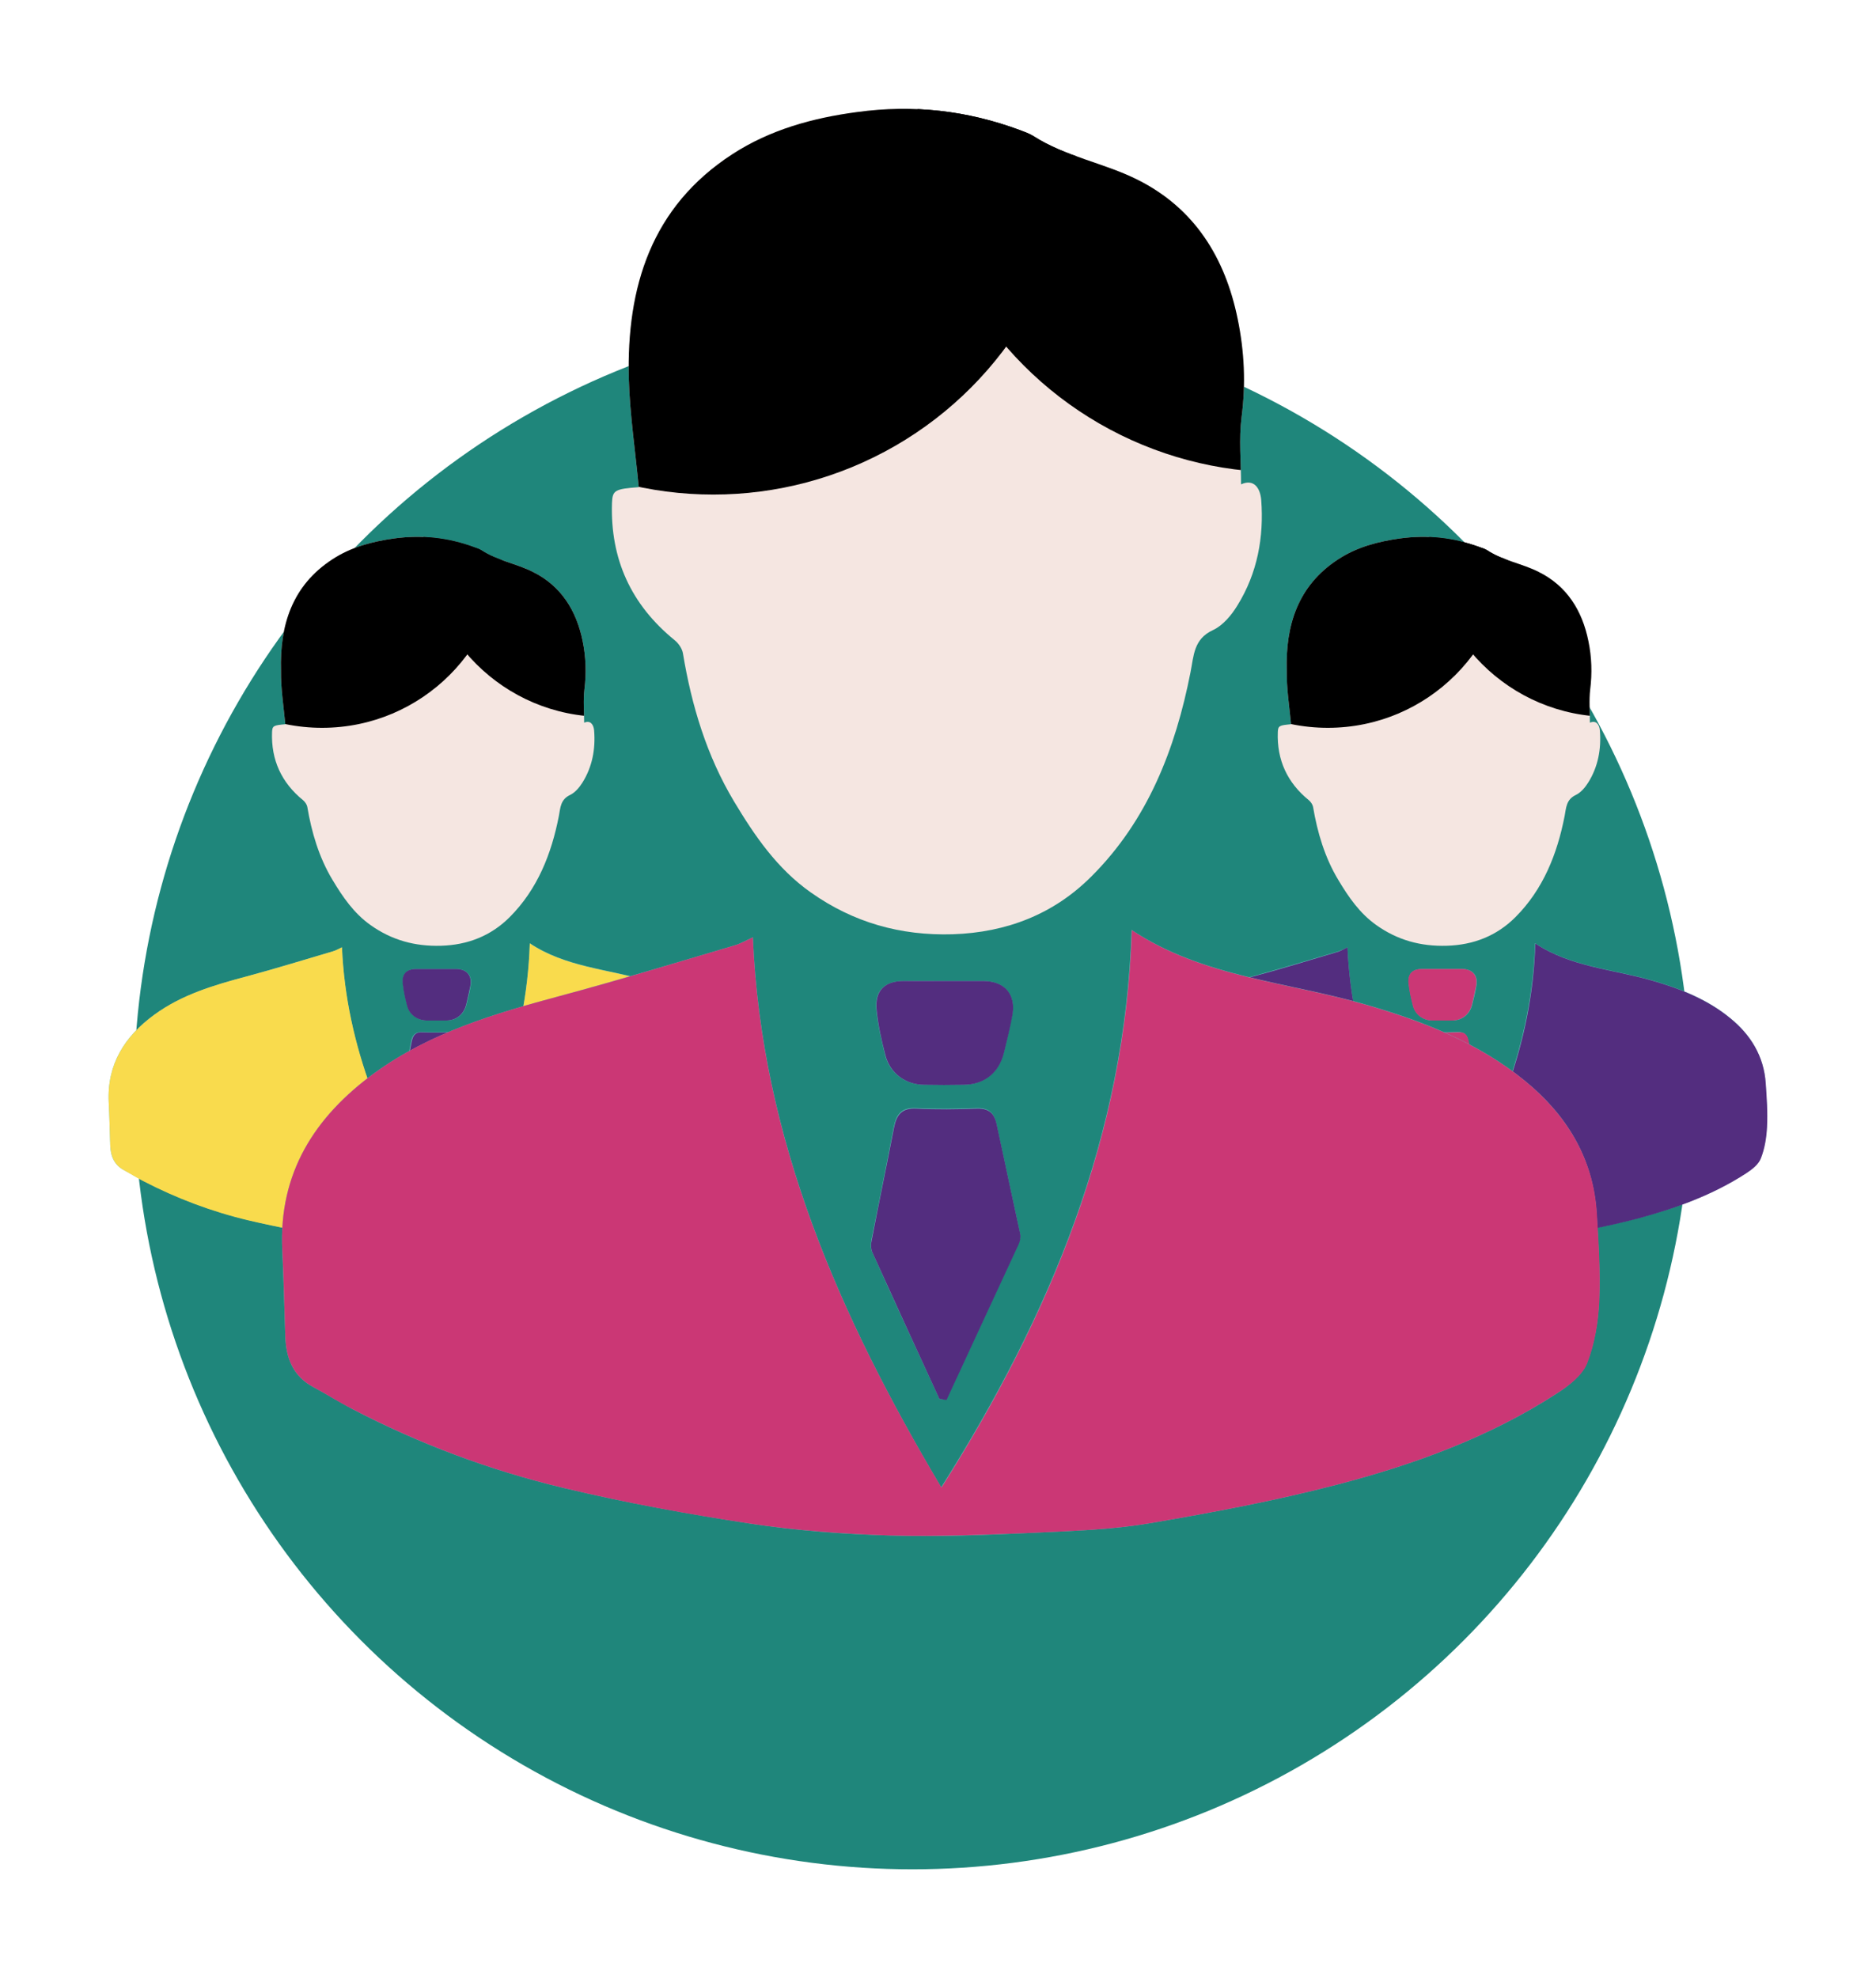
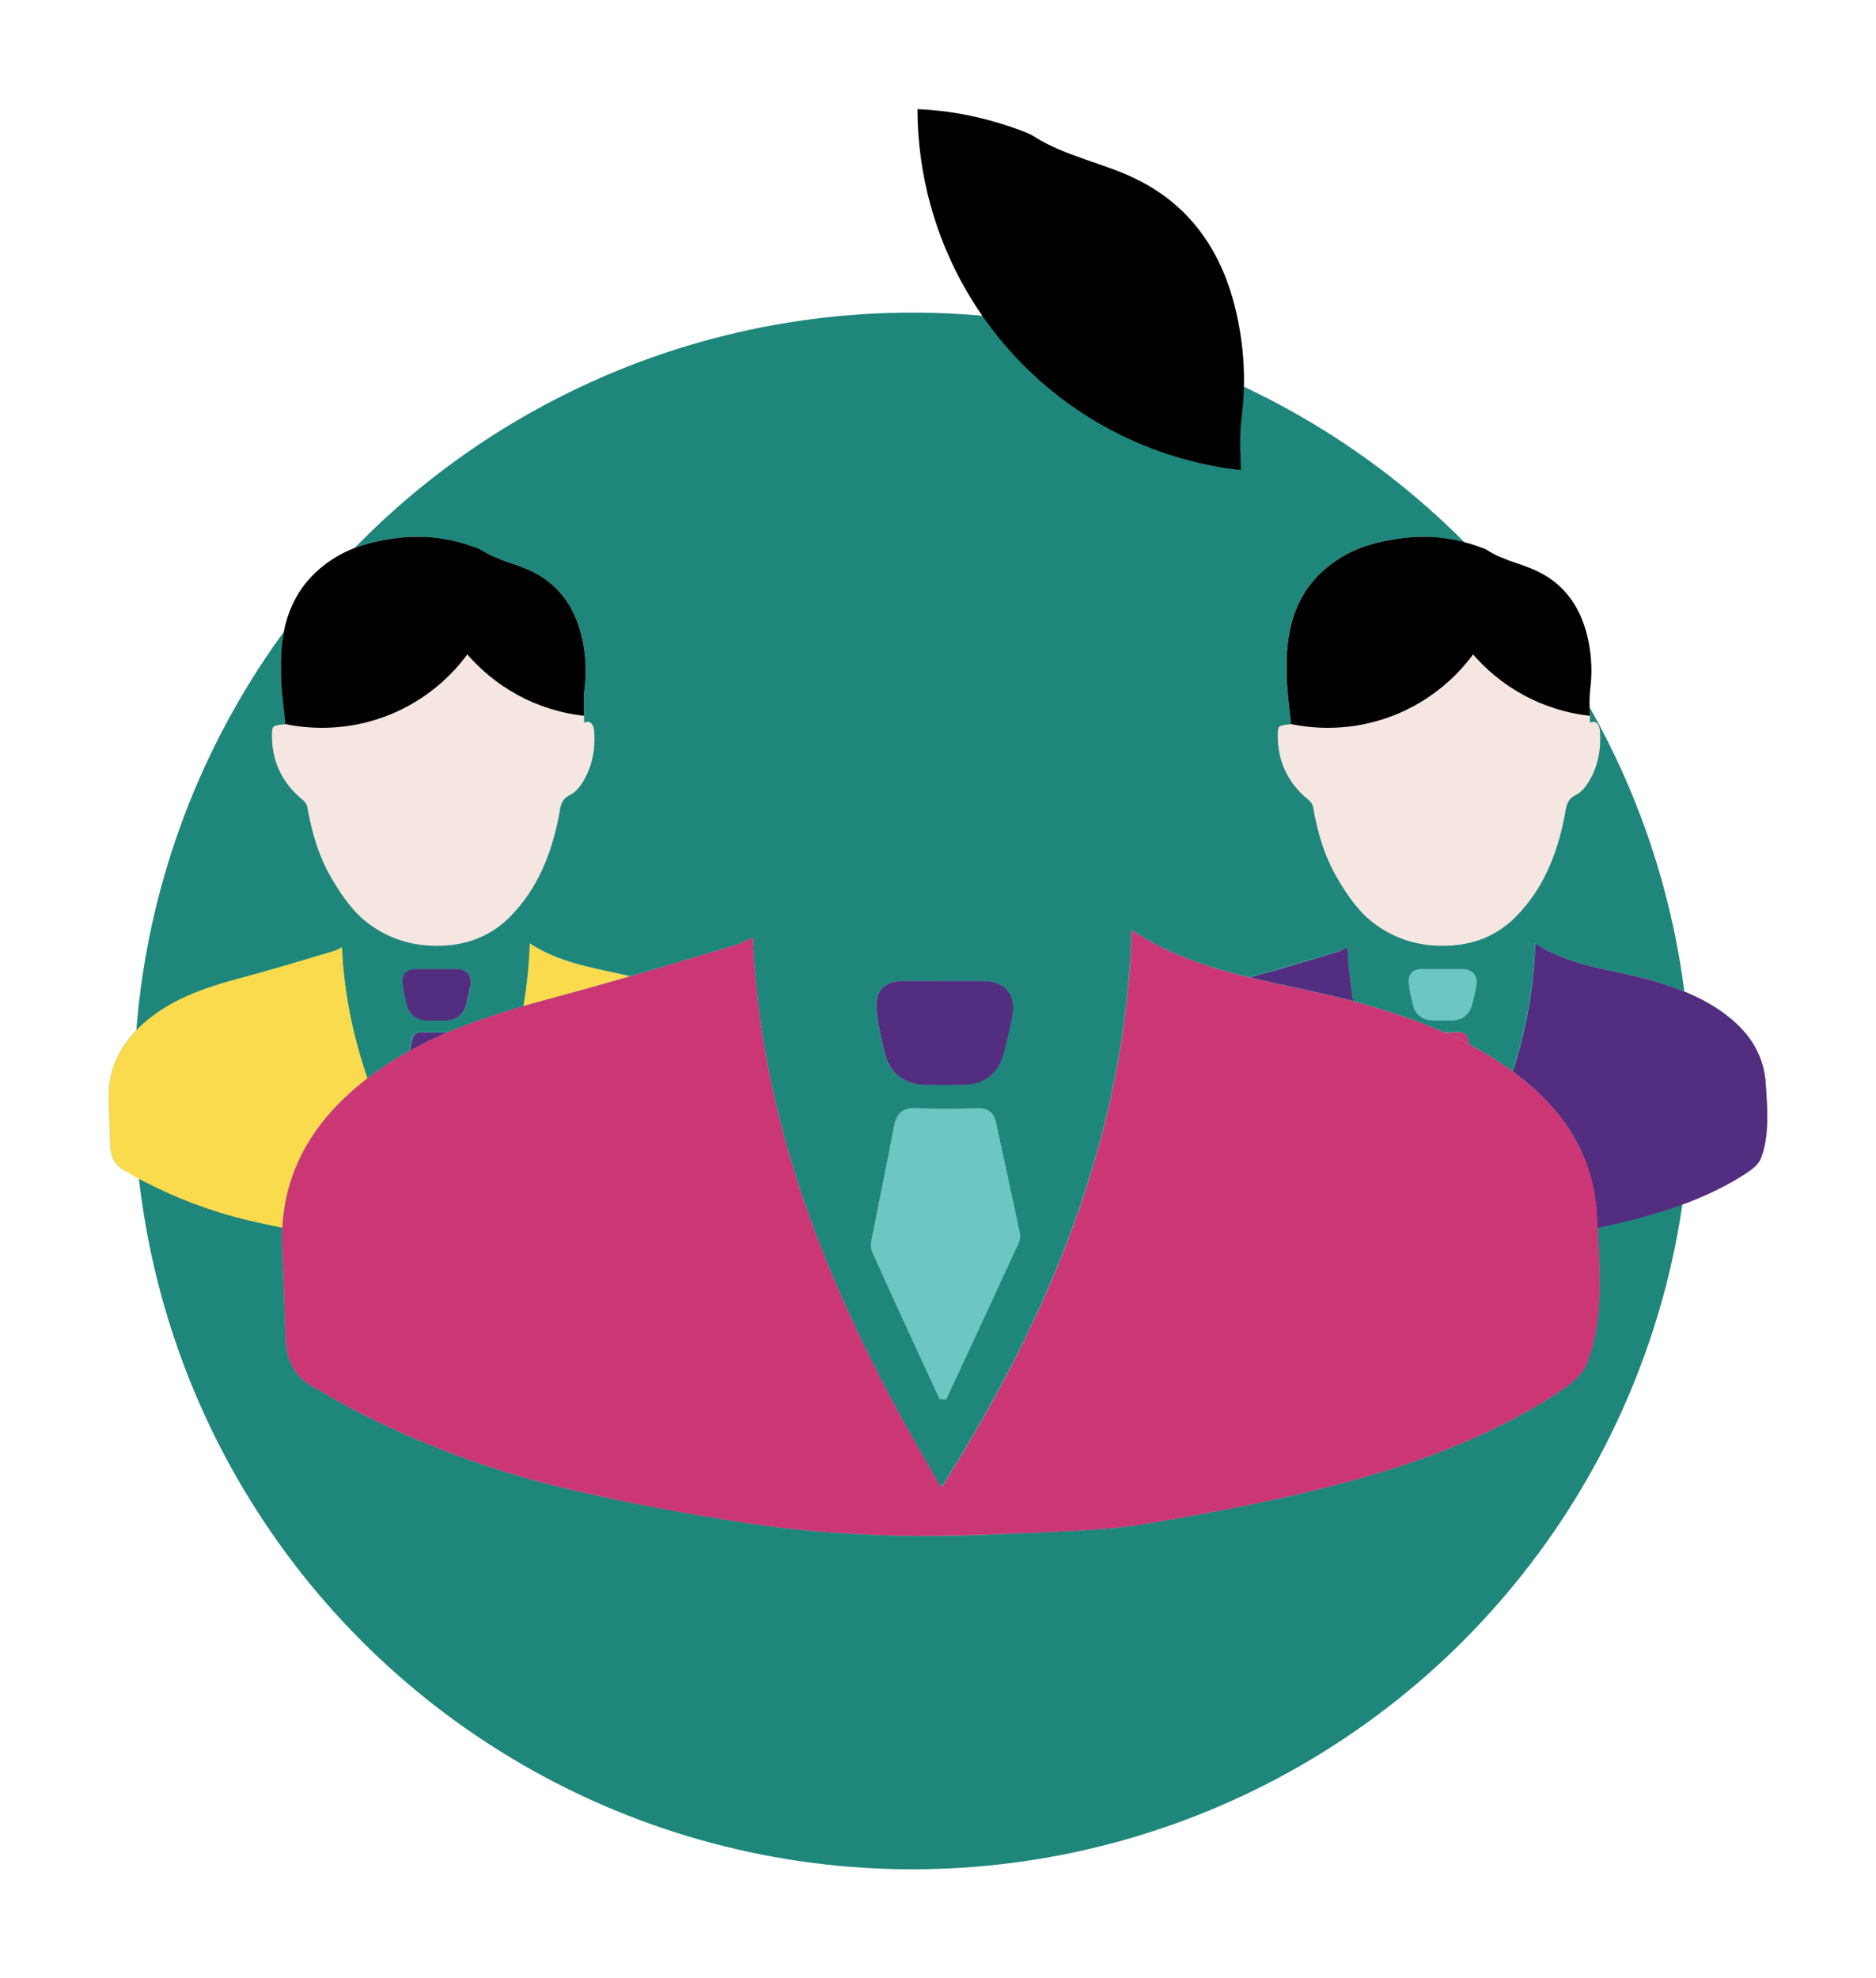
<svg xmlns="http://www.w3.org/2000/svg" xmlns:xlink="http://www.w3.org/1999/xlink" version="1.1" id="Layer_1" x="0px" y="0px" width="73.51px" height="77.5px" viewBox="0 0 73.51 77.5" style="enable-background:new 0 0 73.51 77.5;" xml:space="preserve">
  <style type="text/css">

	.st0{fill:#1F867B;}
	.st1{fill:#532D7F;}
	.st2{fill:#F5E6E1;}
	.st3{fill:#F9DB4D;}
	.st4{clip-path:url(#SVGID_2_);}
	.st5{clip-path:url(#SVGID_4_);}
	.st6{clip-path:url(#SVGID_6_);}
	.st7{fill:#CB3775;}
	.st8{fill:#6CC6C2;}

</style>
  <g>
    <g id="Ellipse_1">
      <g>
        <circle class="st0" cx="35.75" cy="42.75" r="30.5" />
      </g>
    </g>
    <g>
      <g>
        <path class="st8" d="M52.8,37.12c-0.12,0.06-0.24,0.12-0.36,0.16c-1.12,0.33-2.24,0.67-3.37,0.98c-1.27,0.34-2.53,0.71-3.62,1.5     c-1.16,0.84-1.86,1.94-1.79,3.43c0.03,0.56,0.04,1.13,0.06,1.69c0.01,0.42,0.15,0.77,0.55,0.98c0.25,0.13,0.49,0.28,0.74,0.41     c1.31,0.68,2.69,1.2,4.12,1.54c1.2,0.29,2.42,0.51,3.64,0.69c0.89,0.14,1.8,0.2,2.7,0.23c0.94,0.03,1.88-0.01,2.81-0.05     c0.74-0.03,1.49-0.06,2.22-0.18c1.22-0.21,2.44-0.44,3.63-0.75c1.5-0.39,2.96-0.92,4.28-1.78c0.23-0.15,0.49-0.35,0.58-0.59     c0.15-0.38,0.22-0.81,0.24-1.22c0.03-0.57-0.01-1.15-0.05-1.72c-0.07-1.06-0.59-1.9-1.39-2.55c-0.9-0.74-1.97-1.16-3.08-1.48     c-1.54-0.44-3.18-0.53-4.56-1.45c-0.13,3.98-1.58,7.48-3.7,10.83C54.48,44.48,52.97,41.04,52.8,37.12z" />
        <path class="st2" d="M50.59,28.38c-0.46,0.04-0.51,0.06-0.52,0.31c-0.04,1.09,0.37,1.98,1.22,2.67c0.07,0.06,0.14,0.16,0.16,0.25     c0.17,1.01,0.46,1.99,0.99,2.87c0.4,0.67,0.84,1.31,1.49,1.77c0.83,0.59,1.74,0.84,2.76,0.81c1.05-0.03,1.96-0.39,2.69-1.12     c1.09-1.09,1.64-2.48,1.93-3.97c0.06-0.32,0.06-0.64,0.44-0.82c0.19-0.09,0.36-0.29,0.48-0.48c0.39-0.62,0.52-1.32,0.46-2.05     c-0.02-0.23-0.15-0.41-0.39-0.3c0-0.44-0.04-0.88,0.01-1.3c0.08-0.64,0.06-1.28-0.07-1.9c-0.24-1.19-0.84-2.16-1.95-2.71     c-0.65-0.33-1.4-0.44-2.02-0.85c-0.08-0.05-0.17-0.08-0.26-0.11c-1.03-0.38-2.08-0.5-3.16-0.35c-0.86,0.12-1.69,0.34-2.42,0.82     c-1.58,1.03-2.06,2.59-2.01,4.36C50.41,26.96,50.52,27.66,50.59,28.38z" />
        <path class="st8" d="M56.42,46.09c0.04,0,0.09,0.01,0.13,0.01c0.47-1.01,0.94-2.02,1.4-3.03c0.03-0.06,0.04-0.13,0.03-0.19     c-0.15-0.71-0.31-1.43-0.46-2.14c-0.04-0.21-0.16-0.3-0.38-0.3c-0.39,0.01-0.79,0.02-1.18,0c-0.28-0.01-0.39,0.12-0.44,0.37     c-0.14,0.73-0.29,1.45-0.43,2.18c-0.02,0.08-0.02,0.17,0.01,0.24C55.55,44.19,55.99,45.14,56.42,46.09z" />
        <path class="st8" d="M56.53,37.97c-0.27,0-0.54,0-0.8,0c-0.38,0-0.57,0.19-0.53,0.57c0.03,0.29,0.1,0.58,0.17,0.87     c0.09,0.35,0.39,0.57,0.76,0.58c0.26,0,0.52,0,0.78,0c0.4-0.01,0.68-0.24,0.78-0.63c0.06-0.24,0.12-0.48,0.16-0.72     c0.08-0.4-0.14-0.67-0.56-0.67C57.03,37.97,56.78,37.97,56.53,37.97z" />
        <path class="st1" d="M52.8,37.12c0.17,3.92,1.68,7.35,3.66,10.68c2.12-3.35,3.58-6.85,3.7-10.83c1.38,0.92,3.03,1.01,4.56,1.45     c1.11,0.32,2.18,0.74,3.08,1.48c0.8,0.65,1.32,1.49,1.39,2.55c0.04,0.57,0.08,1.15,0.05,1.72c-0.02,0.41-0.09,0.84-0.24,1.22     c-0.09,0.24-0.35,0.44-0.58,0.59c-1.31,0.85-2.78,1.38-4.28,1.78c-1.2,0.31-2.41,0.54-3.63,0.75c-0.73,0.12-1.48,0.15-2.22,0.18     c-0.94,0.04-1.88,0.08-2.81,0.05c-0.9-0.03-1.81-0.09-2.7-0.23c-1.22-0.18-2.44-0.41-3.64-0.69c-1.43-0.34-2.81-0.86-4.12-1.54     c-0.25-0.13-0.49-0.28-0.74-0.41c-0.4-0.21-0.53-0.56-0.55-0.98c-0.02-0.56-0.03-1.13-0.06-1.69c-0.07-1.49,0.63-2.58,1.79-3.43     c1.08-0.79,2.34-1.16,3.62-1.5c1.13-0.3,2.25-0.65,3.37-0.98C52.56,37.25,52.68,37.18,52.8,37.12z" />
        <path class="st7" d="M56.42,46.09c-0.44-0.95-0.87-1.9-1.3-2.85c-0.03-0.07-0.03-0.17-0.01-0.24c0.14-0.73,0.29-1.45,0.43-2.18     c0.05-0.25,0.15-0.39,0.44-0.37c0.39,0.02,0.79,0.01,1.18,0c0.22-0.01,0.33,0.09,0.38,0.3c0.15,0.71,0.31,1.43,0.46,2.14     c0.01,0.06,0,0.13-0.03,0.19c-0.47,1.01-0.94,2.02-1.4,3.03C56.51,46.1,56.47,46.1,56.42,46.09z" />
-         <path class="st7" d="M56.53,37.97c0.25,0,0.5,0,0.75,0c0.42,0,0.64,0.26,0.56,0.67c-0.05,0.24-0.1,0.48-0.16,0.72     c-0.1,0.39-0.38,0.62-0.78,0.63c-0.26,0-0.52,0-0.78,0c-0.37-0.01-0.67-0.23-0.76-0.58c-0.07-0.28-0.14-0.57-0.17-0.87     c-0.04-0.38,0.15-0.57,0.53-0.57C55.99,37.97,56.26,37.97,56.53,37.97z" />
        <g>
          <defs>
            <path id="SVGID_1_" d="M50.59,28.38c-0.46,0.04-0.51,0.06-0.52,0.31c-0.04,1.09,0.37,1.98,1.22,2.67       c0.07,0.06,0.14,0.16,0.16,0.25c0.17,1.01,0.46,1.99,0.99,2.87c0.4,0.67,0.84,1.31,1.49,1.77c0.83,0.59,1.74,0.84,2.76,0.81       c1.05-0.03,1.96-0.39,2.69-1.12c1.09-1.09,1.64-2.48,1.93-3.97c0.06-0.32,0.06-0.64,0.44-0.82c0.19-0.09,0.36-0.29,0.48-0.48       c0.39-0.62,0.52-1.32,0.46-2.05c-0.02-0.23-0.15-0.41-0.39-0.3c0-0.44-0.04-0.88,0.01-1.3c0.08-0.64,0.06-1.28-0.07-1.9       c-0.24-1.19-0.84-2.16-1.95-2.71c-0.65-0.33-1.4-0.44-2.02-0.85c-0.08-0.05-0.17-0.08-0.26-0.11c-1.03-0.38-2.08-0.5-3.16-0.35       c-0.86,0.12-1.69,0.34-2.42,0.82c-1.58,1.03-2.06,2.59-2.01,4.36C50.41,26.96,50.52,27.66,50.59,28.38z" />
          </defs>
          <clipPath id="SVGID_2_">
            <use xlink:href="#SVGID_1_" style="overflow:visible;" />
          </clipPath>
          <circle class="st4" cx="52.03" cy="21.45" r="7.07" />
          <circle class="st4" cx="63.07" cy="21.02" r="7.07" />
        </g>
      </g>
      <g>
        <path class="st8" d="M13.4,37.12c-0.12,0.06-0.24,0.12-0.36,0.16c-1.12,0.33-2.24,0.67-3.37,0.98c-1.27,0.34-2.53,0.71-3.62,1.5     c-1.16,0.84-1.86,1.94-1.79,3.43c0.03,0.56,0.04,1.13,0.06,1.69c0.01,0.42,0.15,0.77,0.55,0.98c0.25,0.13,0.49,0.28,0.74,0.41     c1.31,0.68,2.69,1.2,4.12,1.54c1.2,0.29,2.42,0.51,3.64,0.69c0.89,0.14,1.8,0.2,2.7,0.23c0.94,0.03,1.88-0.01,2.82-0.05     c0.74-0.03,1.49-0.06,2.22-0.18c1.22-0.21,2.44-0.44,3.63-0.75c1.5-0.39,2.96-0.92,4.28-1.78c0.23-0.15,0.49-0.35,0.58-0.59     c0.15-0.38,0.22-0.81,0.24-1.22c0.03-0.57-0.01-1.15-0.05-1.72c-0.07-1.06-0.59-1.9-1.39-2.55c-0.9-0.74-1.97-1.16-3.08-1.48     c-1.53-0.44-3.18-0.53-4.56-1.45c-0.13,3.98-1.58,7.48-3.7,10.83C15.07,44.48,13.56,41.04,13.4,37.12z" />
        <path class="st2" d="M11.18,28.38c-0.46,0.04-0.51,0.06-0.52,0.31c-0.04,1.09,0.37,1.98,1.22,2.67c0.07,0.06,0.14,0.16,0.16,0.25     c0.17,1.01,0.46,1.99,0.99,2.87c0.4,0.67,0.84,1.31,1.49,1.77c0.83,0.59,1.74,0.84,2.76,0.81c1.05-0.03,1.96-0.39,2.69-1.12     c1.09-1.09,1.64-2.48,1.93-3.97c0.06-0.32,0.06-0.64,0.44-0.82c0.19-0.09,0.36-0.29,0.48-0.48c0.39-0.62,0.52-1.32,0.46-2.05     c-0.02-0.23-0.15-0.41-0.39-0.3c0-0.44-0.04-0.88,0.01-1.3c0.08-0.64,0.06-1.28-0.07-1.9c-0.24-1.19-0.84-2.16-1.95-2.71     c-0.65-0.33-1.4-0.44-2.02-0.85c-0.08-0.05-0.17-0.08-0.26-0.11c-1.02-0.38-2.08-0.5-3.16-0.35c-0.86,0.12-1.69,0.34-2.42,0.82     c-1.58,1.03-2.06,2.59-2.01,4.36C11,26.96,11.11,27.66,11.18,28.38z" />
        <path class="st8" d="M17.01,46.09c0.04,0,0.09,0.01,0.13,0.01c0.47-1.01,0.94-2.02,1.4-3.03c0.03-0.06,0.04-0.13,0.03-0.19     c-0.15-0.71-0.31-1.43-0.46-2.14c-0.04-0.21-0.16-0.3-0.38-0.3c-0.39,0.01-0.79,0.02-1.18,0c-0.28-0.01-0.39,0.12-0.44,0.37     c-0.14,0.73-0.29,1.45-0.43,2.18c-0.02,0.08-0.02,0.17,0.01,0.24C16.14,44.19,16.58,45.14,17.01,46.09z" />
        <path class="st8" d="M17.12,37.97c-0.27,0-0.54,0-0.8,0c-0.38,0-0.57,0.19-0.53,0.57c0.03,0.29,0.1,0.58,0.17,0.87     c0.09,0.35,0.39,0.57,0.76,0.58c0.26,0,0.52,0,0.78,0c0.4-0.01,0.68-0.24,0.78-0.63c0.06-0.24,0.12-0.48,0.16-0.72     c0.08-0.4-0.14-0.67-0.56-0.67C17.62,37.97,17.37,37.97,17.12,37.97z" />
        <path class="st3" d="M13.4,37.12c0.17,3.92,1.68,7.35,3.66,10.68c2.12-3.35,3.58-6.85,3.7-10.83c1.38,0.92,3.03,1.01,4.56,1.45     c1.11,0.32,2.18,0.74,3.08,1.48c0.8,0.65,1.32,1.49,1.39,2.55c0.04,0.57,0.08,1.15,0.05,1.72c-0.02,0.41-0.09,0.84-0.24,1.22     c-0.09,0.24-0.35,0.44-0.58,0.59c-1.31,0.85-2.78,1.38-4.28,1.78c-1.19,0.31-2.41,0.54-3.63,0.75c-0.73,0.12-1.48,0.15-2.22,0.18     c-0.94,0.04-1.88,0.08-2.82,0.05c-0.9-0.03-1.81-0.09-2.7-0.23c-1.22-0.18-2.44-0.41-3.64-0.69c-1.43-0.34-2.81-0.86-4.12-1.54     C5.36,46.15,5.12,46,4.87,45.86c-0.4-0.21-0.53-0.56-0.55-0.98c-0.02-0.56-0.03-1.13-0.06-1.69c-0.07-1.49,0.63-2.58,1.79-3.43     c1.08-0.79,2.34-1.16,3.62-1.5c1.13-0.3,2.25-0.65,3.37-0.98C13.16,37.25,13.27,37.18,13.4,37.12z" />
        <path class="st1" d="M17.01,46.09c-0.44-0.95-0.87-1.9-1.3-2.85c-0.03-0.07-0.03-0.17-0.01-0.24c0.14-0.73,0.29-1.45,0.43-2.18     c0.05-0.25,0.15-0.39,0.44-0.37c0.39,0.02,0.79,0.01,1.18,0c0.22-0.01,0.33,0.09,0.38,0.3c0.15,0.71,0.31,1.43,0.46,2.14     c0.01,0.06,0,0.13-0.03,0.19c-0.47,1.01-0.94,2.02-1.4,3.03C17.1,46.1,17.06,46.1,17.01,46.09z" />
        <path class="st1" d="M17.12,37.97c0.25,0,0.5,0,0.75,0c0.42,0,0.64,0.26,0.56,0.67c-0.05,0.24-0.1,0.48-0.16,0.72     c-0.1,0.39-0.38,0.62-0.78,0.63c-0.26,0-0.52,0-0.78,0c-0.37-0.01-0.67-0.23-0.76-0.58c-0.07-0.28-0.14-0.57-0.17-0.87     c-0.04-0.38,0.15-0.57,0.53-0.57C16.59,37.97,16.86,37.97,17.12,37.97z" />
        <g>
          <defs>
            <path id="SVGID_3_" d="M11.18,28.38c-0.46,0.04-0.51,0.06-0.52,0.31c-0.04,1.09,0.37,1.98,1.22,2.67       c0.07,0.06,0.14,0.16,0.16,0.25c0.17,1.01,0.46,1.99,0.99,2.87c0.4,0.67,0.84,1.31,1.49,1.77c0.83,0.59,1.74,0.84,2.76,0.81       c1.05-0.03,1.96-0.39,2.69-1.12c1.09-1.09,1.64-2.48,1.93-3.97c0.06-0.32,0.06-0.64,0.44-0.82c0.19-0.09,0.36-0.29,0.48-0.48       c0.39-0.62,0.52-1.32,0.46-2.05c-0.02-0.23-0.15-0.41-0.39-0.3c0-0.44-0.04-0.88,0.01-1.3c0.08-0.64,0.06-1.28-0.07-1.9       c-0.24-1.19-0.84-2.16-1.95-2.71c-0.65-0.33-1.4-0.44-2.02-0.85c-0.08-0.05-0.17-0.08-0.26-0.11c-1.02-0.38-2.08-0.5-3.16-0.35       c-0.86,0.12-1.69,0.34-2.42,0.82c-1.58,1.03-2.06,2.59-2.01,4.36C11,26.96,11.11,27.66,11.18,28.38z" />
          </defs>
          <clipPath id="SVGID_4_">
            <use xlink:href="#SVGID_3_" style="overflow:visible;" />
          </clipPath>
          <circle class="st5" cx="12.62" cy="21.45" r="7.07" />
          <circle class="st5" cx="23.66" cy="21.02" r="7.07" />
        </g>
      </g>
      <g>
        <path class="st8" d="M29.5,36.73c-0.25,0.11-0.48,0.25-0.73,0.32c-2.26,0.67-4.52,1.35-6.8,1.97c-2.57,0.69-5.11,1.44-7.3,3.03     c-2.33,1.7-3.75,3.91-3.61,6.92c0.05,1.14,0.08,2.27,0.12,3.41c0.03,0.85,0.31,1.56,1.11,1.98c0.5,0.27,0.99,0.57,1.49,0.84     c2.64,1.38,5.43,2.42,8.32,3.11c2.42,0.58,4.88,1.02,7.34,1.4c1.8,0.27,3.63,0.41,5.45,0.46c1.89,0.06,3.79-0.02,5.68-0.11     c1.5-0.07,3.01-0.12,4.48-0.37c2.46-0.42,4.92-0.88,7.33-1.51c3.03-0.79,5.98-1.86,8.63-3.58c0.46-0.3,0.98-0.71,1.17-1.18     c0.3-0.76,0.45-1.63,0.48-2.45c0.05-1.15-0.03-2.31-0.1-3.47c-0.14-2.14-1.19-3.83-2.81-5.15c-1.82-1.49-3.97-2.33-6.21-2.98     c-3.09-0.9-6.42-1.08-9.2-2.93c-0.25,8.02-3.19,15.09-7.46,21.84C32.89,51.56,29.84,44.63,29.5,36.73z" />
        <path class="st8" d="M36.81,54.82c0.09,0.01,0.18,0.02,0.27,0.02c0.95-2.04,1.89-4.07,2.83-6.11c0.05-0.11,0.08-0.26,0.06-0.38     c-0.3-1.44-0.62-2.88-0.93-4.33c-0.09-0.42-0.31-0.61-0.76-0.6c-0.79,0.03-1.59,0.04-2.38,0c-0.57-0.03-0.78,0.24-0.88,0.75     c-0.28,1.47-0.58,2.93-0.87,4.39c-0.03,0.16-0.04,0.35,0.02,0.49C35.04,50.99,35.93,52.91,36.81,54.82z" />
        <path class="st8" d="M37.03,38.44c-0.54,0-1.08-0.01-1.62,0c-0.77,0.01-1.15,0.39-1.07,1.15c0.06,0.59,0.2,1.17,0.34,1.75     c0.18,0.71,0.79,1.16,1.52,1.17c0.52,0.01,1.04,0.01,1.56,0c0.8-0.01,1.38-0.48,1.57-1.26c0.12-0.48,0.23-0.97,0.33-1.46     c0.16-0.82-0.29-1.34-1.13-1.35C38.03,38.44,37.53,38.44,37.03,38.44z" />
        <g>
-           <path class="st2" d="M25.03,19.09c-0.94,0.07-1.03,0.12-1.05,0.62c-0.07,2.2,0.75,3.99,2.46,5.38c0.15,0.12,0.29,0.33,0.32,0.51      c0.34,2.05,0.93,4.01,2,5.8c0.81,1.35,1.69,2.64,3.01,3.57c1.67,1.18,3.51,1.7,5.56,1.64c2.12-0.07,3.96-0.79,5.43-2.26      c2.21-2.2,3.3-5,3.89-8.01c0.13-0.65,0.12-1.3,0.88-1.65c0.39-0.18,0.73-0.59,0.96-0.97c0.78-1.26,1.04-2.67,0.93-4.13      c-0.04-0.47-0.29-0.84-0.79-0.61c0-0.89-0.09-1.77,0.02-2.63c0.17-1.3,0.11-2.57-0.15-3.84c-0.49-2.41-1.69-4.35-3.93-5.47      c-1.32-0.66-2.82-0.9-4.08-1.71c-0.16-0.1-0.34-0.16-0.52-0.23c-2.07-0.77-4.19-1.01-6.38-0.71c-1.74,0.23-3.41,0.69-4.89,1.65      c-3.19,2.07-4.15,5.22-4.06,8.8C24.68,16.23,24.89,17.64,25.03,19.09z" />
          <path class="st7" d="M29.5,36.73c0.33,7.9,3.39,14.83,7.39,21.56c4.27-6.75,7.21-13.82,7.46-21.84c2.78,1.85,6.11,2.03,9.2,2.93      c2.24,0.65,4.39,1.49,6.21,2.98c1.61,1.32,2.67,3.01,2.81,5.15c0.07,1.15,0.15,2.31,0.1,3.47c-0.04,0.83-0.18,1.69-0.48,2.45      C62,53.9,61.48,54.3,61.01,54.6c-2.65,1.72-5.6,2.79-8.63,3.58c-2.41,0.63-4.87,1.09-7.33,1.51c-1.47,0.25-2.98,0.3-4.48,0.37      c-1.89,0.08-3.79,0.16-5.68,0.11c-1.82-0.06-3.65-0.19-5.45-0.46c-2.46-0.37-4.92-0.82-7.34-1.4c-2.89-0.69-5.67-1.73-8.32-3.11      c-0.51-0.26-0.99-0.57-1.49-0.84c-0.8-0.42-1.08-1.13-1.11-1.98c-0.04-1.14-0.06-2.28-0.12-3.41c-0.14-3.01,1.27-5.21,3.61-6.92      c2.18-1.59,4.73-2.34,7.3-3.03c2.28-0.61,4.53-1.3,6.8-1.97C29.02,36.98,29.26,36.84,29.5,36.73z" />
-           <path class="st1" d="M36.81,54.82c-0.88-1.91-1.76-3.83-2.63-5.75c-0.06-0.14-0.06-0.33-0.02-0.49      c0.28-1.46,0.59-2.93,0.87-4.39c0.1-0.51,0.31-0.78,0.88-0.75c0.79,0.04,1.59,0.03,2.38,0c0.45-0.01,0.67,0.18,0.76,0.6      c0.31,1.44,0.62,2.88,0.93,4.33c0.02,0.12-0.01,0.26-0.06,0.38c-0.94,2.04-1.89,4.07-2.83,6.11      C36.99,54.84,36.9,54.83,36.81,54.82z" />
          <path class="st1" d="M37.03,38.44c0.5,0,1,0,1.51,0c0.84,0.01,1.28,0.53,1.13,1.35c-0.09,0.49-0.21,0.97-0.33,1.46      c-0.19,0.79-0.77,1.25-1.57,1.26c-0.52,0.01-1.04,0.01-1.56,0c-0.74-0.01-1.34-0.46-1.52-1.17c-0.15-0.58-0.28-1.16-0.34-1.75      c-0.08-0.77,0.31-1.15,1.07-1.15C35.94,38.44,36.48,38.44,37.03,38.44z" />
        </g>
        <g>
          <defs>
            <path id="SVGID_5_" d="M25.03,19.09c-0.94,0.07-1.03,0.12-1.05,0.62c-0.07,2.2,0.75,3.99,2.46,5.38       c0.15,0.12,0.29,0.33,0.32,0.51c0.34,2.05,0.93,4.01,2,5.8c0.81,1.35,1.69,2.64,3.01,3.57c1.67,1.18,3.51,1.7,5.56,1.64       c2.12-0.07,3.96-0.79,5.43-2.26c2.21-2.2,3.3-5,3.89-8.01c0.13-0.65,0.12-1.3,0.88-1.65c0.39-0.18,0.73-0.59,0.96-0.97       c0.78-1.26,1.04-2.67,0.93-4.13c-0.04-0.47-0.29-0.84-0.79-0.61c0-0.89-0.09-1.77,0.02-2.63c0.17-1.3,0.11-2.57-0.15-3.84       c-0.49-2.41-1.69-4.35-3.93-5.47c-1.32-0.66-2.82-0.9-4.08-1.71c-0.16-0.1-0.34-0.16-0.52-0.23c-2.07-0.77-4.19-1.01-6.38-0.71       c-1.74,0.23-3.41,0.69-4.89,1.65c-3.19,2.07-4.15,5.22-4.06,8.8C24.68,16.23,24.89,17.64,25.03,19.09z" />
          </defs>
          <clipPath id="SVGID_6_">
            <use xlink:href="#SVGID_5_" style="overflow:visible;" />
          </clipPath>
-           <circle class="st6" cx="27.95" cy="5.12" r="14.26" />
          <circle class="st6" cx="50.21" cy="4.25" r="14.26" />
        </g>
      </g>
    </g>
  </g>
</svg>